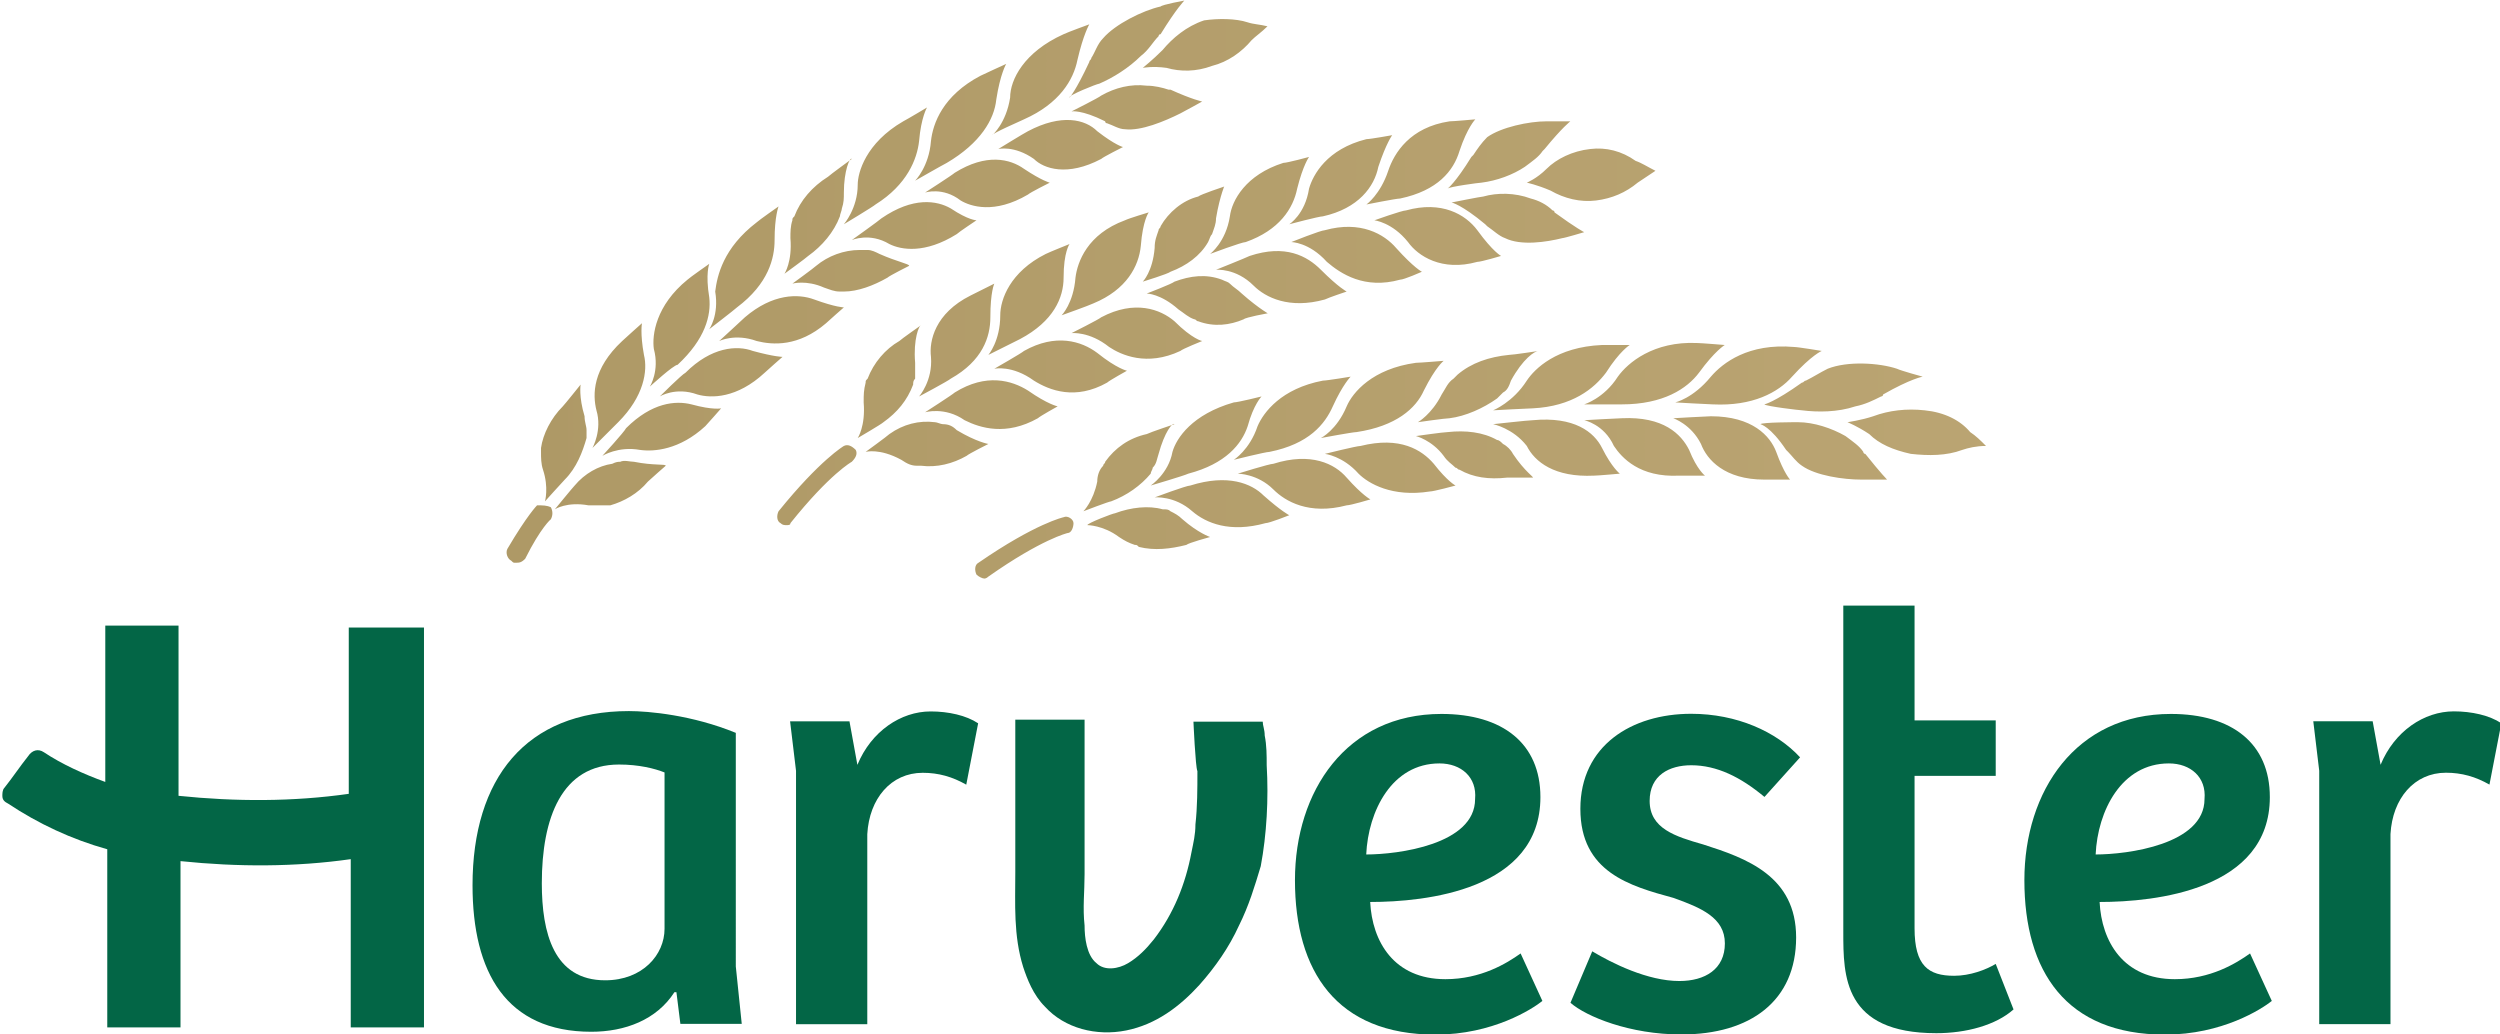
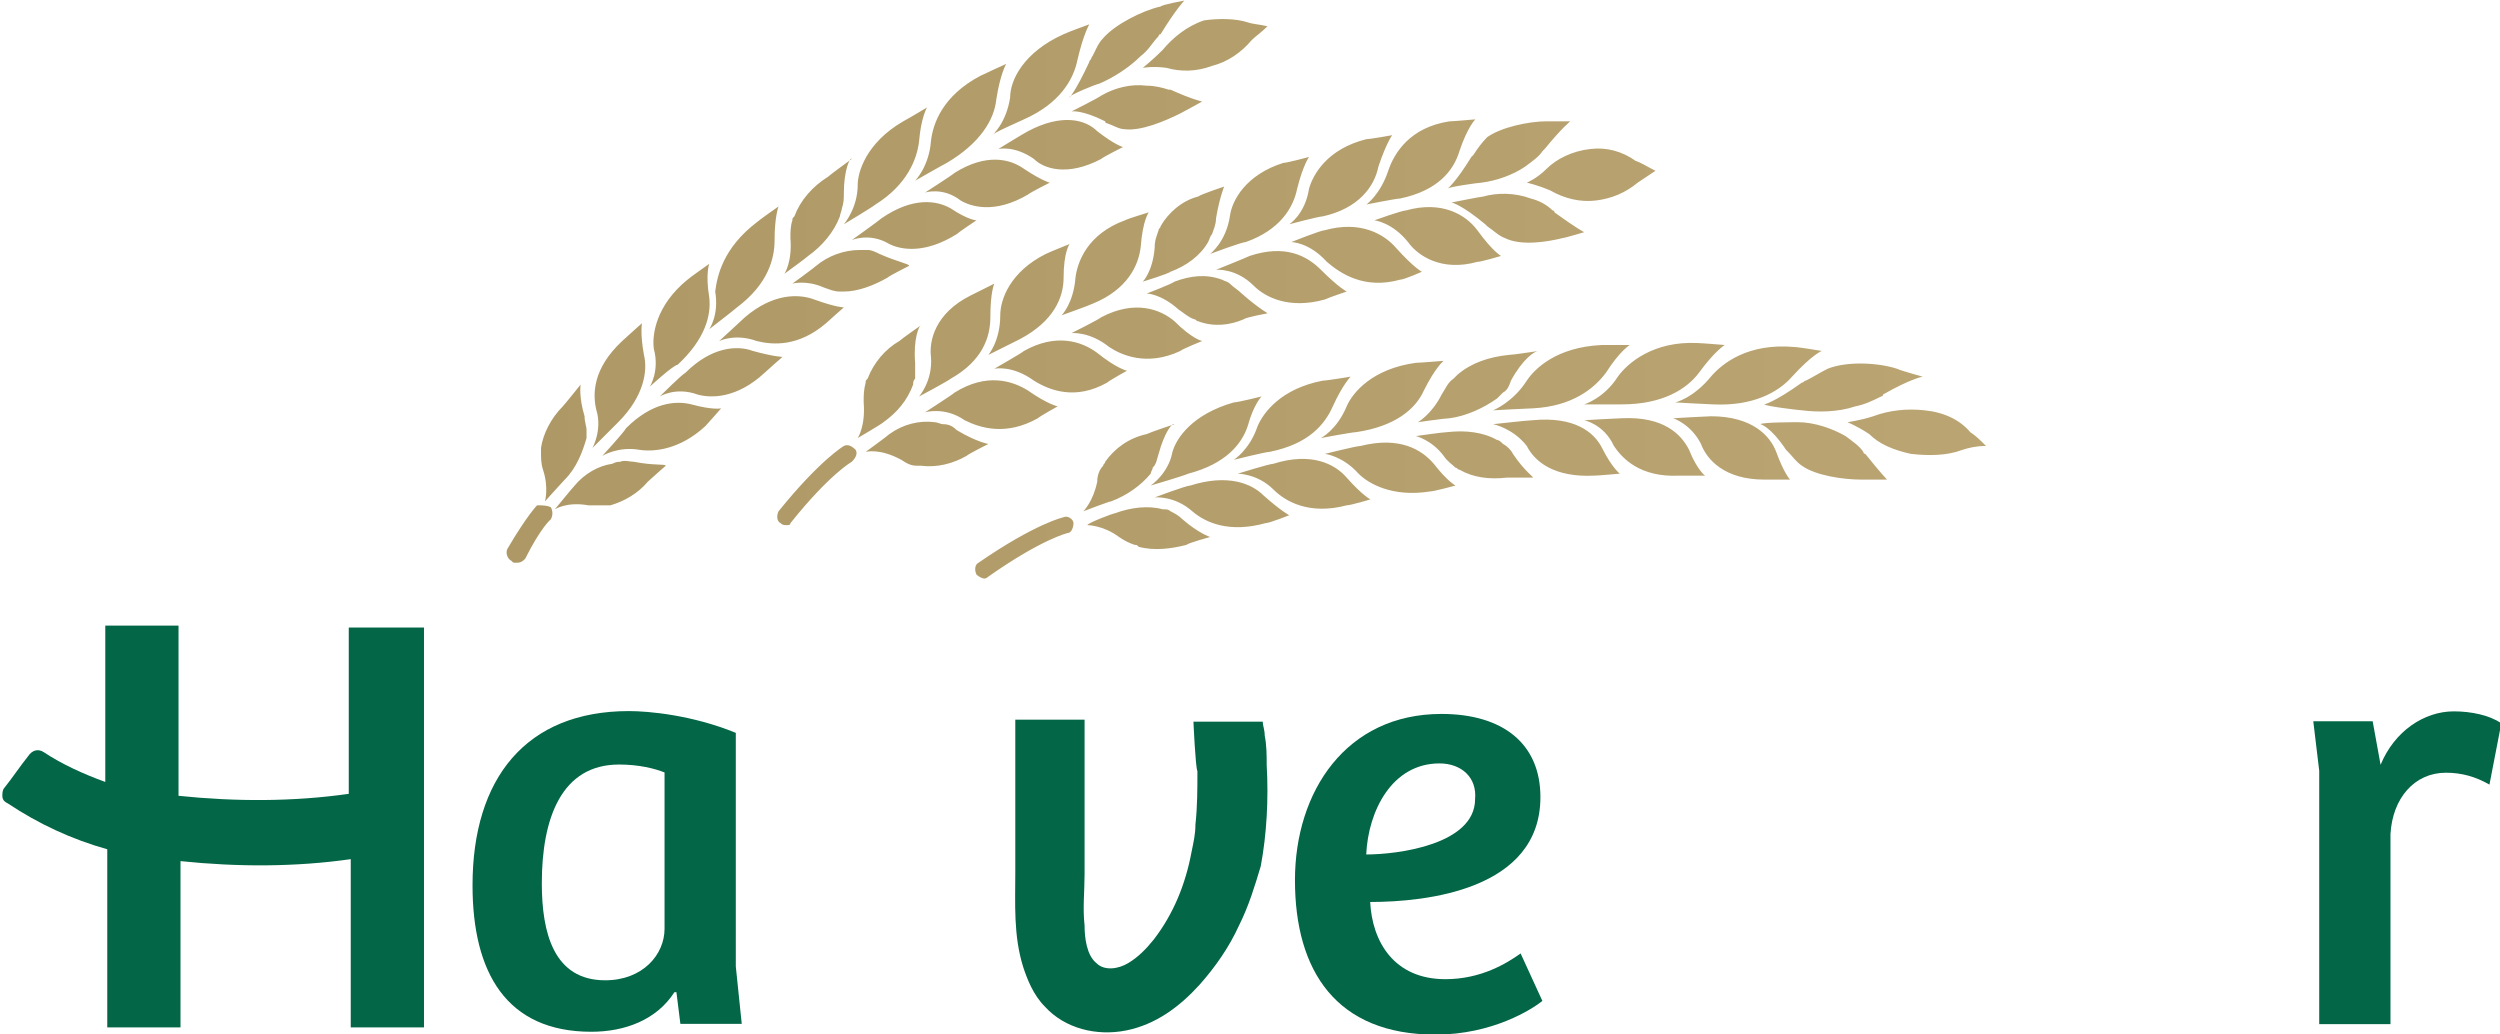
<svg xmlns="http://www.w3.org/2000/svg" xmlns:xlink="http://www.w3.org/1999/xlink" id="svg4173" viewBox="0 0 999 413.1" width="2500" height="1034">
  <style>.st0{fill:url(#path8898_1_)}.st1{fill:#036646}.st2{clip-path:url(#SVGID_2_)}</style>
  <g id="layer1" transform="translate(-721.052 69.176)">
    <g id="g8896" transform="matrix(7.91 0 0 -7.91 927.749 156.443)">
      <linearGradient id="path8898_1_" gradientUnits="userSpaceOnUse" x1="-76.942" y1="-69.541" x2="-2.331" y2="-69.541" gradientTransform="translate(608.102 563.923) scale(7.91)">
        <stop offset="0" stop-color="#ae9966" />
        <stop offset=".123" stop-color="#baa472" />
        <stop offset=".25" stop-color="#d2ba87" />
        <stop offset=".5" stop-color="#d8bb85" />
        <stop offset=".75" stop-color="#d9c487" />
        <stop offset="1" stop-color="#dac989" />
      </linearGradient>
      <path id="path8898" class="st0" d="M-.1.1c-.1 0-.1 0-.2.1-.2.1-.3.4-.2.6C.5 2.5 1 3 1 3c.3 0 .5 0 .7-.1.1-.2.1-.4 0-.6 0 0-.5-.4-1.3-2C.2.1.1.1-.1.1m15.7 12.1c.1.1.9.8.9.8s-.4 0-1.5.4c-.8.3-2.1.3-3.5-.9-.1-.1-1.3-1.2-1.3-1.2s.8.4 1.9 0c.8-.2 2.1-.3 3.5.9m-3.1-2.5c.1.1.9.8.9.8s-.4 0-1.5.3c-.8.3-2.1.2-3.4-1.1-.2-.1-1.3-1.2-1.3-1.2s.8.5 1.9.1c.7-.2 2-.2 3.4 1.1M5.9 5.2c-.2 0-.5.1-.7 0-.1 0-.2 0-.4-.1C4.1 5 3.4 4.6 2.9 4c-.1-.1-1-1.2-1-1.2s.6.4 1.7.2h1.1c.7.2 1.4.6 1.9 1.2.1.1.9.8.9.8 0 .1-.6 0-1.6.2M9.5 7c.1.1.8.9.8.9s-.4-.1-1.5.2c-.8.2-2 .1-3.3-1.2-.1-.2-1.2-1.4-1.2-1.4s.8.5 1.9.3c.7-.1 2 0 3.3 1.2m2.6 10.3c.1.1 1.1.8 1.1.8s-.2-.5-.2-1.7c0-.9-.3-2.2-1.9-3.4-.1-.1-1.4-1.1-1.4-1.1s.5.7.3 1.9c.1.8.4 2.2 2.1 3.5m-3.5-2.9c.1.1 1.1.8 1.1.8s-.2-.5 0-1.7c.1-.9-.2-2.1-1.6-3.4-.2 0-1.4-1.1-1.4-1.1s.5.8.2 1.9c-.1.7.1 2.2 1.7 3.5M3.4 7.5c0-.3.1-.5.1-.7v-.4c-.2-.7-.5-1.5-1.1-2.1-.1-.1-1-1.1-1-1.1s.2.7-.1 1.6c-.1.3-.1.6-.1.9v.2c.1.7.5 1.5 1.1 2.1.1.1.9 1.1.9 1.1s-.1-.6.2-1.6m1.9 3.8c.1.1 1 .9 1 .9s-.1-.5.1-1.6c.2-.8 0-2.1-1.3-3.4L3.8 5.9s.5.9.2 1.9c-.2.8-.2 2.1 1.3 3.5m24.2 9.2c.1.1 1.1.6 1.1.6s-.4.1-1.3.8c-.6.6-1.8.9-3.5 0-.2-.1-1.5-.9-1.5-.9s.8.2 1.8-.5c.5-.5 1.7-.9 3.4 0m-3.7-1.8c.1.1 1.1.6 1.1.6s-.4.1-1.3.7c-.7.5-1.9.8-3.5-.2-.1-.1-1.5-1-1.5-1s.9.3 1.8-.4c.5-.3 1.7-.7 3.4.3m3.7 5c.7.4 1.5.6 2.3.5.4 0 .8-.1 1.1-.2h.1c1.1-.5 1.6-.6 1.6-.6s-.9-.5-1.1-.6c-.8-.4-2-.9-2.8-.8-.3 0-.6.2-.9.3 0 0-.1 0-.1.1-1.2.6-1.7.5-1.7.5s1.4.7 1.5.8m-11.2-8c-.2.1-.4.2-.6.2h-.4c-.8 0-1.6-.3-2.2-.8-.1-.1-1.2-.9-1.2-.9s.7.2 1.6-.2c.3-.1.5-.2.8-.2h.2c.7 0 1.5.3 2.2.7.1.1 1.1.6 1.1.6 0 .1-.6.2-1.5.6m3.9 1c.1.1 1 .7 1 .7s-.4 0-1.3.6c-.7.4-1.9.6-3.5-.5-.1-.1-1.5-1.1-1.5-1.1s.9.4 1.9-.2c.6-.3 1.8-.5 3.4.5m5.4 10.1c.2.1 1.3.5 1.3.5s-.3-.5-.6-1.8c-.2-1-.9-2.2-2.7-3-.2-.1-1.6-.7-1.6-.8 0 0 .7.6.9 1.9 0 .9.7 2.3 2.7 3.2m-4.2-2.1c.2.1 1.3.6 1.3.6s-.3-.5-.5-1.8c-.1-1-.8-2.2-2.5-3.2-.2-.1-1.6-.9-1.6-.9s.7.7.8 2c.1.9.6 2.3 2.5 3.3m6-.4c.7.3 1.5.8 2.1 1.4.4.3.6.7.9 1 0 0 0 .1.1.1.8 1.3 1.2 1.7 1.2 1.7s-1.1-.2-1.2-.3c-.9-.2-2.3-.9-2.9-1.6-.3-.3-.4-.7-.6-1 0-.1-.1-.1-.1-.2-.7-1.5-1-1.8-1-1.8-.1.1 1.4.7 1.5.7m-12.9-5.5c0-.3 0-.5-.1-.8 0-.1-.1-.3-.1-.4-.3-.8-.9-1.5-1.6-2-.1-.1-1.2-.9-1.2-.9s.4.6.3 1.8c0 .3 0 .6.1.9 0 .1 0 .1.1.2.3.8.9 1.5 1.7 2 .1.1 1.2.9 1.2.9-.1.1-.4-.6-.4-1.7m3 3.6c.2.1 1.2.7 1.2.7s-.3-.5-.4-1.7c-.1-.9-.6-2.2-2.2-3.2-.1-.1-1.6-1-1.6-1s.7.8.7 2c0 .6.4 2.1 2.3 3.2m17.4 5c.3-.1.6-.1 1-.2-.3-.3-.6-.5-.8-.7-.5-.6-1.2-1.1-2-1.3-.8-.3-1.6-.3-2.3-.1-.7.1-1.2 0-1.2 0s.5.4 1 .9c.5.6 1.2 1.2 2.1 1.5.7.1 1.6.1 2.2-.1M23.6-.7c-.1 0-.3.1-.4.2-.1.2-.1.5.1.6 2.9 2 4.3 2.3 4.3 2.3.2.1.5-.1.5-.3 0-.2-.1-.5-.3-.5 0 0-1.3-.3-4-2.2-.1-.1-.2-.1-.2-.1m22.5 4.4c.2 0 1.3.3 1.3.3s-.4.2-1.1 1.1c-.6.7-1.7 1.4-3.7.9-.2 0-1.8-.4-1.8-.4s.9-.1 1.7-1c.5-.5 1.7-1.2 3.6-.9M41.9 3c.2 0 1.2.3 1.2.3s-.4.2-1.2 1.1c-.6.7-1.8 1.3-3.7.7-.2 0-1.8-.5-1.8-.5s1 0 1.8-.8c.6-.6 1.8-1.3 3.7-.8m-8.3-.7c-.2.2-.4.3-.6.4-.1.1-.2.1-.4.1-.7.2-1.6.1-2.4-.2-.1 0-1.4-.5-1.4-.6 0 0 .8 0 1.6-.6.3-.2.5-.3.8-.4.1 0 .1 0 .2-.1.8-.2 1.6-.1 2.4.1.1.1 1.2.4 1.2.4s-.6.2-1.4.9m4.2-.2c.2 0 1.2.4 1.2.4s-.4.2-1.3 1c-.6.6-1.8 1.1-3.7.5-.2 0-1.8-.6-1.8-.6s1 .1 1.9-.7c.7-.6 1.9-1.1 3.7-.6m7.6 8.1c.2 0 1.4.1 1.4.1s-.4-.3-1-1.5c-.4-.9-1.4-1.8-3.4-2.1-.2 0-1.8-.3-1.8-.3s.8.4 1.3 1.6c.3.7 1.3 1.9 3.5 2.2m-4.7-.9c.2 0 1.4.2 1.4.2s-.4-.4-.9-1.5c-.4-.9-1.2-1.9-3.2-2.3-.2 0-1.8-.4-1.8-.4s.8.5 1.2 1.7c.3.7 1.2 1.9 3.3 2.3m-8.3-3.7c-.1-.3-.1-.5-.3-.7 0-.1-.1-.2-.1-.3-.5-.6-1.2-1.1-2-1.4-.1 0-1.4-.5-1.4-.5s.5.5.7 1.5c0 .3.1.6.3.8 0 .1.1.1.1.2.5.7 1.2 1.2 2.1 1.4.2.1 1.4.5 1.4.5-.1.1-.5-.4-.8-1.5m3.8 2.6c.2 0 1.4.3 1.4.3s-.4-.4-.7-1.5c-.3-.9-1.1-1.9-3-2.4C33.7 4.5 32 4 32 4s.9.6 1.1 1.7c.2.7 1 1.9 3.1 2.5M63 4.3h1.3s-.3.3-.7 1.4c-.3.8-1.2 1.8-3.3 1.8-.2 0-1.9-.1-1.9-.1s.9-.3 1.4-1.3c.3-.8 1.2-1.8 3.2-1.8m-4.3.2H60s-.4.3-.8 1.3c-.4.8-1.3 1.7-3.4 1.6-.2 0-1.9-.1-1.9-.1s1-.2 1.5-1.3c.4-.6 1.3-1.6 3.3-1.5m6 2.7c.8 0 1.7-.3 2.4-.7.4-.3.7-.5.9-.8 0 0 0-.1.1-.1.8-1 1.1-1.3 1.1-1.3h-1.3c-.9 0-2.3.2-3 .7-.3.2-.5.5-.7.7l-.1.1c-.8 1.2-1.3 1.3-1.3 1.3.1.1 1.8.1 1.9.1M50.3 5.6c-.1.2-.3.4-.5.5-.1.1-.2.2-.3.2-.7.4-1.6.5-2.5.4-.2 0-1.6-.2-1.6-.2s.8-.2 1.4-1c.2-.3.4-.4.6-.6.1 0 .1-.1.2-.1.7-.4 1.5-.5 2.4-.4h1.3c.1 0-.4.3-1 1.2m4.1-1.1c.2 0 1.3.1 1.3.1s-.4.3-.9 1.3c-.4.8-1.4 1.6-3.5 1.4-.2 0-2-.2-2-.2s1-.2 1.7-1.1c.4-.8 1.4-1.6 3.4-1.5M64.5 11c.2 0 1.4-.2 1.4-.2s-.5-.2-1.5-1.3c-.7-.8-2-1.5-4-1.4-.2 0-1.9.1-1.9.1s.9.2 1.8 1.3c.6.7 1.9 1.7 4.2 1.5m-4.9.2c.2 0 1.4-.1 1.4-.1s-.5-.3-1.3-1.4c-.6-.8-1.8-1.6-3.9-1.6h-1.9s1 .3 1.7 1.4c.5.7 1.8 1.8 4 1.7m5.3-3.4c.8-.1 1.8-.1 2.7.2.5.1.9.3 1.3.5 0 0 .1 0 .1.1 1.4.8 2 .9 2 .9s-1.1.3-1.3.4c-.9.3-2.5.4-3.5 0-.4-.2-.7-.4-1.1-.6-.1 0-.1-.1-.2-.1-1.4-1-1.9-1.1-1.9-1.1.1-.1 1.8-.3 1.9-.3M50.2 9.3c-.1-.3-.2-.5-.4-.6l-.3-.3c-.7-.5-1.6-.9-2.4-1-.2 0-1.6-.2-1.6-.2s.7.4 1.2 1.4c.2.3.3.6.6.8l.2.2c.7.6 1.6.9 2.6 1 .2 0 1.5.2 1.5.2-.2 0-.8-.4-1.4-1.5m4.6 1.8h1.4s-.5-.3-1.2-1.4c-.6-.8-1.7-1.7-3.7-1.8-.2 0-2-.1-2-.1s1 .4 1.7 1.5c.4.6 1.5 1.7 3.8 1.8m18.6-4.4c.3-.2.5-.4.8-.7-.5 0-.9-.1-1.2-.2-.8-.3-1.7-.3-2.6-.2-.9.2-1.6.5-2.1 1-.6.4-1.1.6-1.1.6s.7.1 1.3.3c.8.3 1.7.4 2.6.3 1-.1 1.8-.5 2.3-1.1M13.6 2c-.1 0-.2 0-.3.1-.2.1-.2.4-.1.6C15.3 5.3 16.5 6 16.5 6c.2.1.4 0 .6-.2.1-.2 0-.4-.2-.6 0 0-1.1-.6-3.1-3.1 0-.1-.1-.1-.2-.1m19.9 8.8c.1.1 1.1.5 1.1.5s-.5.1-1.4 1c-.7.6-2 1.1-3.7.2-.1-.1-1.5-.8-1.5-.8s.9.1 1.9-.7c.6-.4 1.9-1 3.6-.2m-3.7-1.6c.1.1 1 .6 1 .6s-.5.1-1.5.9c-.8.6-2.1 1-3.7.1-.1-.1-1.5-.9-1.5-.9s.9.2 2-.6c.8-.5 2.1-1 3.7-.1m-7.6-2.4c-.2.2-.4.3-.7.3-.1 0-.3.1-.4.1-.8.1-1.6-.1-2.3-.6-.1-.1-1.2-.9-1.2-.9s.7.2 1.8-.4c.3-.2.5-.3.8-.3h.2c.8-.1 1.6.1 2.3.5.1.1 1.1.6 1.1.6s-.6.1-1.6.7m4.1.6c.1.1 1 .6 1 .6s-.5.1-1.5.8c-.8.5-2.1.9-3.7-.1-.1-.1-1.5-1-1.5-1s1 .3 2-.4c.8-.4 2.1-.8 3.7.1m4.4 10c.2.1 1.2.4 1.2.4s-.3-.4-.4-1.7c-.1-1-.7-2.2-2.4-2.9-.2-.1-1.6-.6-1.6-.6s.6.6.7 1.9c.1.8.6 2.2 2.5 2.9m-4-1.7c.2.1 1.2.5 1.2.5s-.3-.4-.3-1.7c0-1-.5-2.2-2.2-3.1l-1.6-.8s.6.7.6 2c0 .8.5 2.2 2.3 3.1m-6.6-5.5v-.8c-.1-.1-.1-.2-.1-.3-.3-.8-.8-1.4-1.5-1.9-.1-.1-1.3-.8-1.3-.8s.4.6.3 1.8c0 .4 0 .6.1 1 0 .1 0 .1.1.2.3.8.9 1.5 1.6 1.9.1.1 1.1.8 1.1.8-.1 0-.4-.7-.3-1.9m2.8 3.4l1.2.6s-.2-.4-.2-1.7c0-1-.4-2.2-2-3.1-.1-.1-1.6-.9-1.6-.9s.7.8.6 2c-.1.8.2 2.2 2 3.1m25.6 1.7c.2 0 1.2.3 1.2.3s-.4.2-1.2 1.3c-.6.8-1.8 1.5-3.6 1-.2 0-1.6-.5-1.6-.5s.9-.1 1.7-1.1c.5-.7 1.7-1.5 3.5-1m-3.9-.9c.2 0 1.1.4 1.1.4s-.4.2-1.3 1.2c-.6.7-1.8 1.4-3.6.9-.2 0-1.7-.6-1.7-.6s.9 0 1.8-1c.7-.6 1.9-1.4 3.7-.9m4.2 4.2c.7.2 1.6.2 2.4-.1.4-.1.8-.3 1.1-.6 0 0 .1 0 .1-.1 1.1-.8 1.5-1 1.5-1s-1-.3-1.1-.3c-.8-.2-2.1-.4-2.9 0-.3.1-.6.4-.9.6l-.1.1c-1.2 1-1.7 1.1-1.7 1.1s1.5.3 1.6.3m-12.2-4.9c-.2.2-.4.3-.6.5-.1.1-.2.1-.4.2-.8.3-1.6.2-2.4-.1-.1-.1-1.4-.6-1.4-.6s.7 0 1.6-.8c.3-.2.5-.4.8-.5.1 0 .1-.1.2-.1.8-.3 1.6-.2 2.3.1.1.1 1.2.3 1.2.3.2-.1-.4.2-1.3 1m4.2-.3c.2.1 1.1.4 1.1.4s-.4.2-1.3 1.1c-.7.7-1.8 1.3-3.6.7-.2-.1-1.7-.7-1.7-.7s1 .1 1.9-.8c.6-.6 1.8-1.2 3.6-.7m6.3 9c.2 0 1.3.1 1.3.1s-.4-.4-.8-1.6c-.3-1-1.1-2-3-2.4-.2 0-1.7-.3-1.7-.3s.7.5 1.1 1.7c.3.9 1.1 2.2 3.1 2.5m-4.2-.9c.2 0 1.3.2 1.3.2s-.3-.4-.7-1.6c-.2-1-1-2.1-2.8-2.5-.2 0-1.7-.4-1.7-.4s.8.5 1 1.8c.2.7.9 2 2.9 2.5m5.8-2.2c.8.1 1.6.4 2.2.8.4.3.7.5.9.8l.1.1c.9 1.1 1.3 1.4 1.3 1.4H52c-.9 0-2.3-.3-3-.8-.3-.3-.5-.6-.7-.9l-.1-.1C47.4 19.3 47 19 47 19c.1.1 1.6.3 1.7.3m-13.4-1.8c0-.3-.1-.5-.2-.8-.1-.1-.1-.2-.2-.4-.4-.7-1.1-1.2-1.9-1.5-.1-.1-1.4-.5-1.4-.5s.5.5.6 1.7c0 .4.1.6.2.9 0 .1.1.1.1.2.4.7 1.1 1.3 1.9 1.5.1.1 1.3.5 1.3.5.1.2-.2-.4-.4-1.6m3.4 2.8c.2 0 1.3.3 1.3.3s-.3-.4-.6-1.6c-.2-1-.9-2.1-2.6-2.7-.2 0-1.8-.6-1.8-.6s.8.6 1 1.9c.1.8.8 2.1 2.7 2.7m17.8.1c.3-.1.6-.3 1-.5l-.9-.6c-.6-.5-1.3-.8-2.1-.9s-1.6.1-2.3.5c-.7.3-1.2.4-1.2.4s.5.2 1 .7c.5.5 1.3.9 2.2 1 .8.1 1.6-.1 2.3-.6" />
    </g>
    <g id="g8900" transform="matrix(7.91 0 0 -7.91 987.394 240.243)">
      <path id="path8902" class="st1" d="M-.1.1c-.5.2-1.3.4-2.3.4-2.9 0-3.9-2.7-3.9-6 0-2.5.6-4.9 3.2-4.9 1.9 0 3 1.3 3 2.6V.1zm3.6-9.8l.3-2.9H.7L.5-11H.4c-.9-1.4-2.5-2-4.2-2-4.3 0-6 3-6 7.4 0 5.4 2.7 8.8 7.9 8.8 1 0 3.2-.2 5.4-1.1V-9.7z" />
    </g>
    <g id="g8904" transform="matrix(7.91 0 0 -7.91 1068.41 340.841)">
-       <path id="path8906" class="st1" d="M-.1.1h-3.6v12.8l-.3 2.5h3l.4-2.2c.7 1.7 2.2 2.7 3.7 2.7.9 0 1.8-.2 2.4-.6l-.6-3.1c-.7.4-1.4.6-2.2.6-1.6 0-2.7-1.3-2.8-3.1V.1z" />
-     </g>
+       </g>
    <g id="g8908" transform="matrix(7.91 0 0 -7.91 1297.053 236.634)">
      <path id="path8910" class="st1" d="M-.1.1c-2.4 0-3.6-2.4-3.7-4.6 1.6 0 5.5.5 5.5 2.8C1.8-.6 1 .1-.1.1M5-1.6C5-6.3-.8-6.9-3.6-6.9c.1-2 1.2-3.9 3.8-3.9 1.8 0 3.1.8 3.8 1.3l1.1-2.4c-.5-.4-2.5-1.7-5.4-1.7-5 0-7.1 3.2-7.1 7.8 0 4.5 2.6 8.4 7.4 8.4 3.1 0 5-1.5 5-4.2" />
    </g>
    <g id="g8912" transform="matrix(7.91 0 0 -7.91 1358.104 311.722)">
-       <path id="path8914" class="st1" d="M-.1.1c1-.6 2.8-1.5 4.4-1.5 1.3 0 2.3.6 2.3 1.9S5.4 2.3 4 2.8C1.8 3.4-.7 4.1-.7 7.3s2.6 4.8 5.6 4.8c2.3 0 4.3-.9 5.5-2.2l-1.8-2c-1.2 1-2.4 1.6-3.7 1.6-1.1 0-2.1-.5-2.1-1.8 0-1.4 1.3-1.8 2.7-2.2 2.2-.7 4.7-1.6 4.7-4.7 0-3.2-2.3-4.9-5.8-4.9-2.6 0-4.8.9-5.6 1.6L-.1.1z" />
-     </g>
+       </g>
    <g id="g8916" transform="matrix(7.91 0 0 -7.91 1486.901 173.578)">
-       <path id="path8918" class="st1" d="M-.1.1v-5.8H4v-2.8H-.1v-7.7c0-1.9.7-2.4 2-2.4.8 0 1.6.3 2.1.6l.9-2.3c-.9-.8-2.4-1.2-3.9-1.2-4.7 0-4.7 2.9-4.7 5.1V.1h3.6z" />
-     </g>
+       </g>
    <g id="g8920" transform="matrix(7.91 0 0 -7.91 1588.53 236.634)">
-       <path id="path8922" class="st1" d="M-.1.1c-2.4 0-3.6-2.4-3.7-4.6 1.6 0 5.5.5 5.5 2.8C1.8-.6 1 .1-.1.1M5-1.6C5-6.3-.8-6.9-3.6-6.9c.1-2 1.2-3.9 3.8-3.9 1.8 0 3.1.8 3.8 1.3l1.1-2.4c-.5-.4-2.5-1.7-5.4-1.7-5 0-7.1 3.2-7.1 7.8 0 4.5 2.6 8.4 7.4 8.4 3.1 0 5-1.5 5-4.2" />
-     </g>
+       </g>
    <g transform="matrix(7.91 0 0 -7.91 -7182.026 770.039)" id="g8924">
      <defs>
        <path id="SVGID_1_" d="M999.2 53.9h126.3v52.2H999.2V53.9z" />
      </defs>
      <clipPath id="SVGID_2_">
        <use xlink:href="#SVGID_1_" overflow="visible" />
      </clipPath>
      <g id="g8926" class="st2">
        <g id="g8932" transform="translate(1119.988 54.264)">
          <path id="path8934" class="st1" d="M-.1.1h-3.6v12.8l-.3 2.5h3l.4-2.2c.7 1.7 2.2 2.7 3.7 2.7.9 0 1.8-.2 2.4-.6l-.6-3.1c-.7.4-1.4.6-2.2.6-1.6 0-2.7-1.3-2.8-3.1V.1z" />
        </g>
        <g id="g8936" transform="translate(1016.844 74.498)">
          <path id="path8938" class="st1" d="M-.1.1v-8.6c-2.8-.4-5.7-.4-8.6-.1V0h-3.7v-7.9c-1.1.4-2.2.9-3.1 1.5-.3.2-.6.1-.8-.2-.4-.5-.8-1.1-1.2-1.6-.1-.1-.1-.3-.1-.4 0-.2.1-.3.3-.4 1.5-1 3.2-1.8 5-2.3v-9h3.7v8.4c2.9-.3 5.8-.3 8.6.1v-8.5h3.7V-.1H-.1z" />
        </g>
        <g id="g8940" transform="translate(1063.116 68.844)">
          <path id="path8942" class="st1" d="M-.1.1c0 .3-.1.5-.1.7h-3.5s.1-2.3.2-2.5c0-.9 0-1.8-.1-2.7 0-.5-.1-.9-.2-1.4-.3-1.6-.9-3.1-1.9-4.4-.4-.5-.8-.9-1.3-1.2-.5-.3-1.2-.4-1.6 0-.5.4-.6 1.3-.6 1.9-.1.9 0 1.7 0 2.6V.9h-3.5v-5.2-2.5c0-1.6-.1-3.2.4-4.8.2-.6.5-1.4 1.1-2 1-1.1 2.6-1.5 4.1-1.2 1.5.3 2.7 1.2 3.7 2.3.8.9 1.5 1.9 2 3 .5 1 .8 2 1.1 3C0-4.9.1-3.1 0-1.4 0-.9 0-.4-.1.1" />
        </g>
      </g>
    </g>
  </g>
</svg>